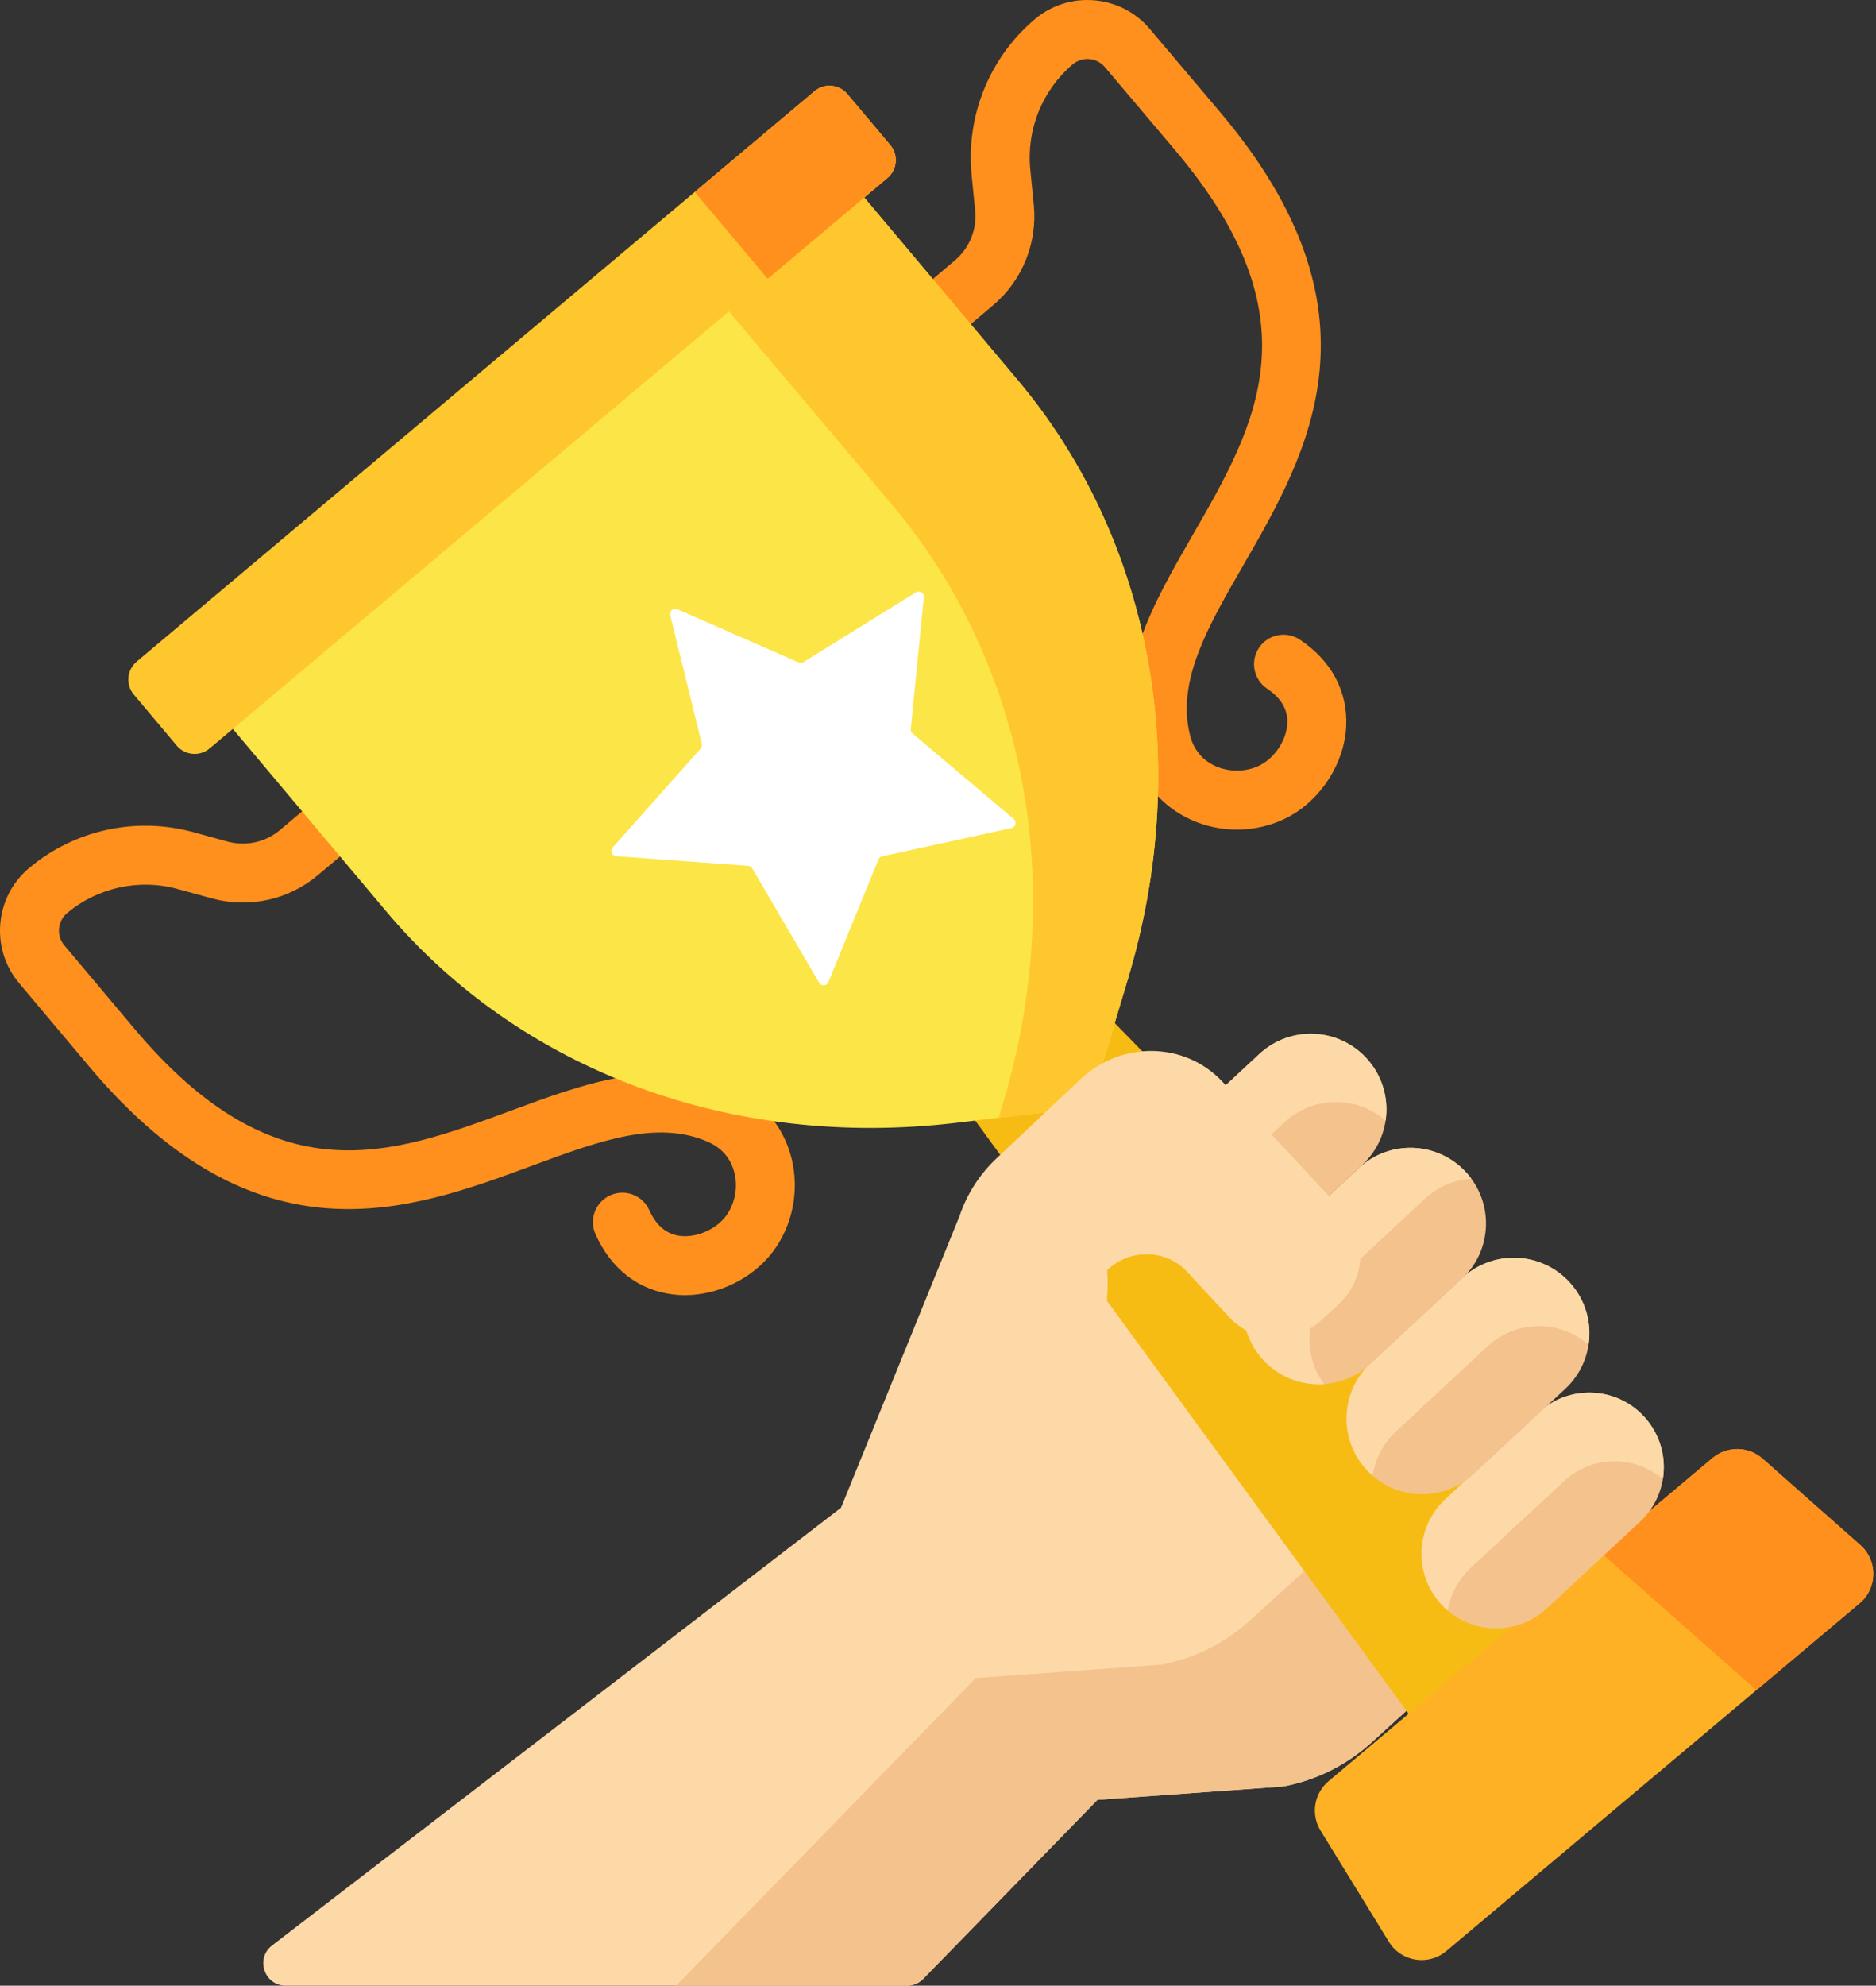
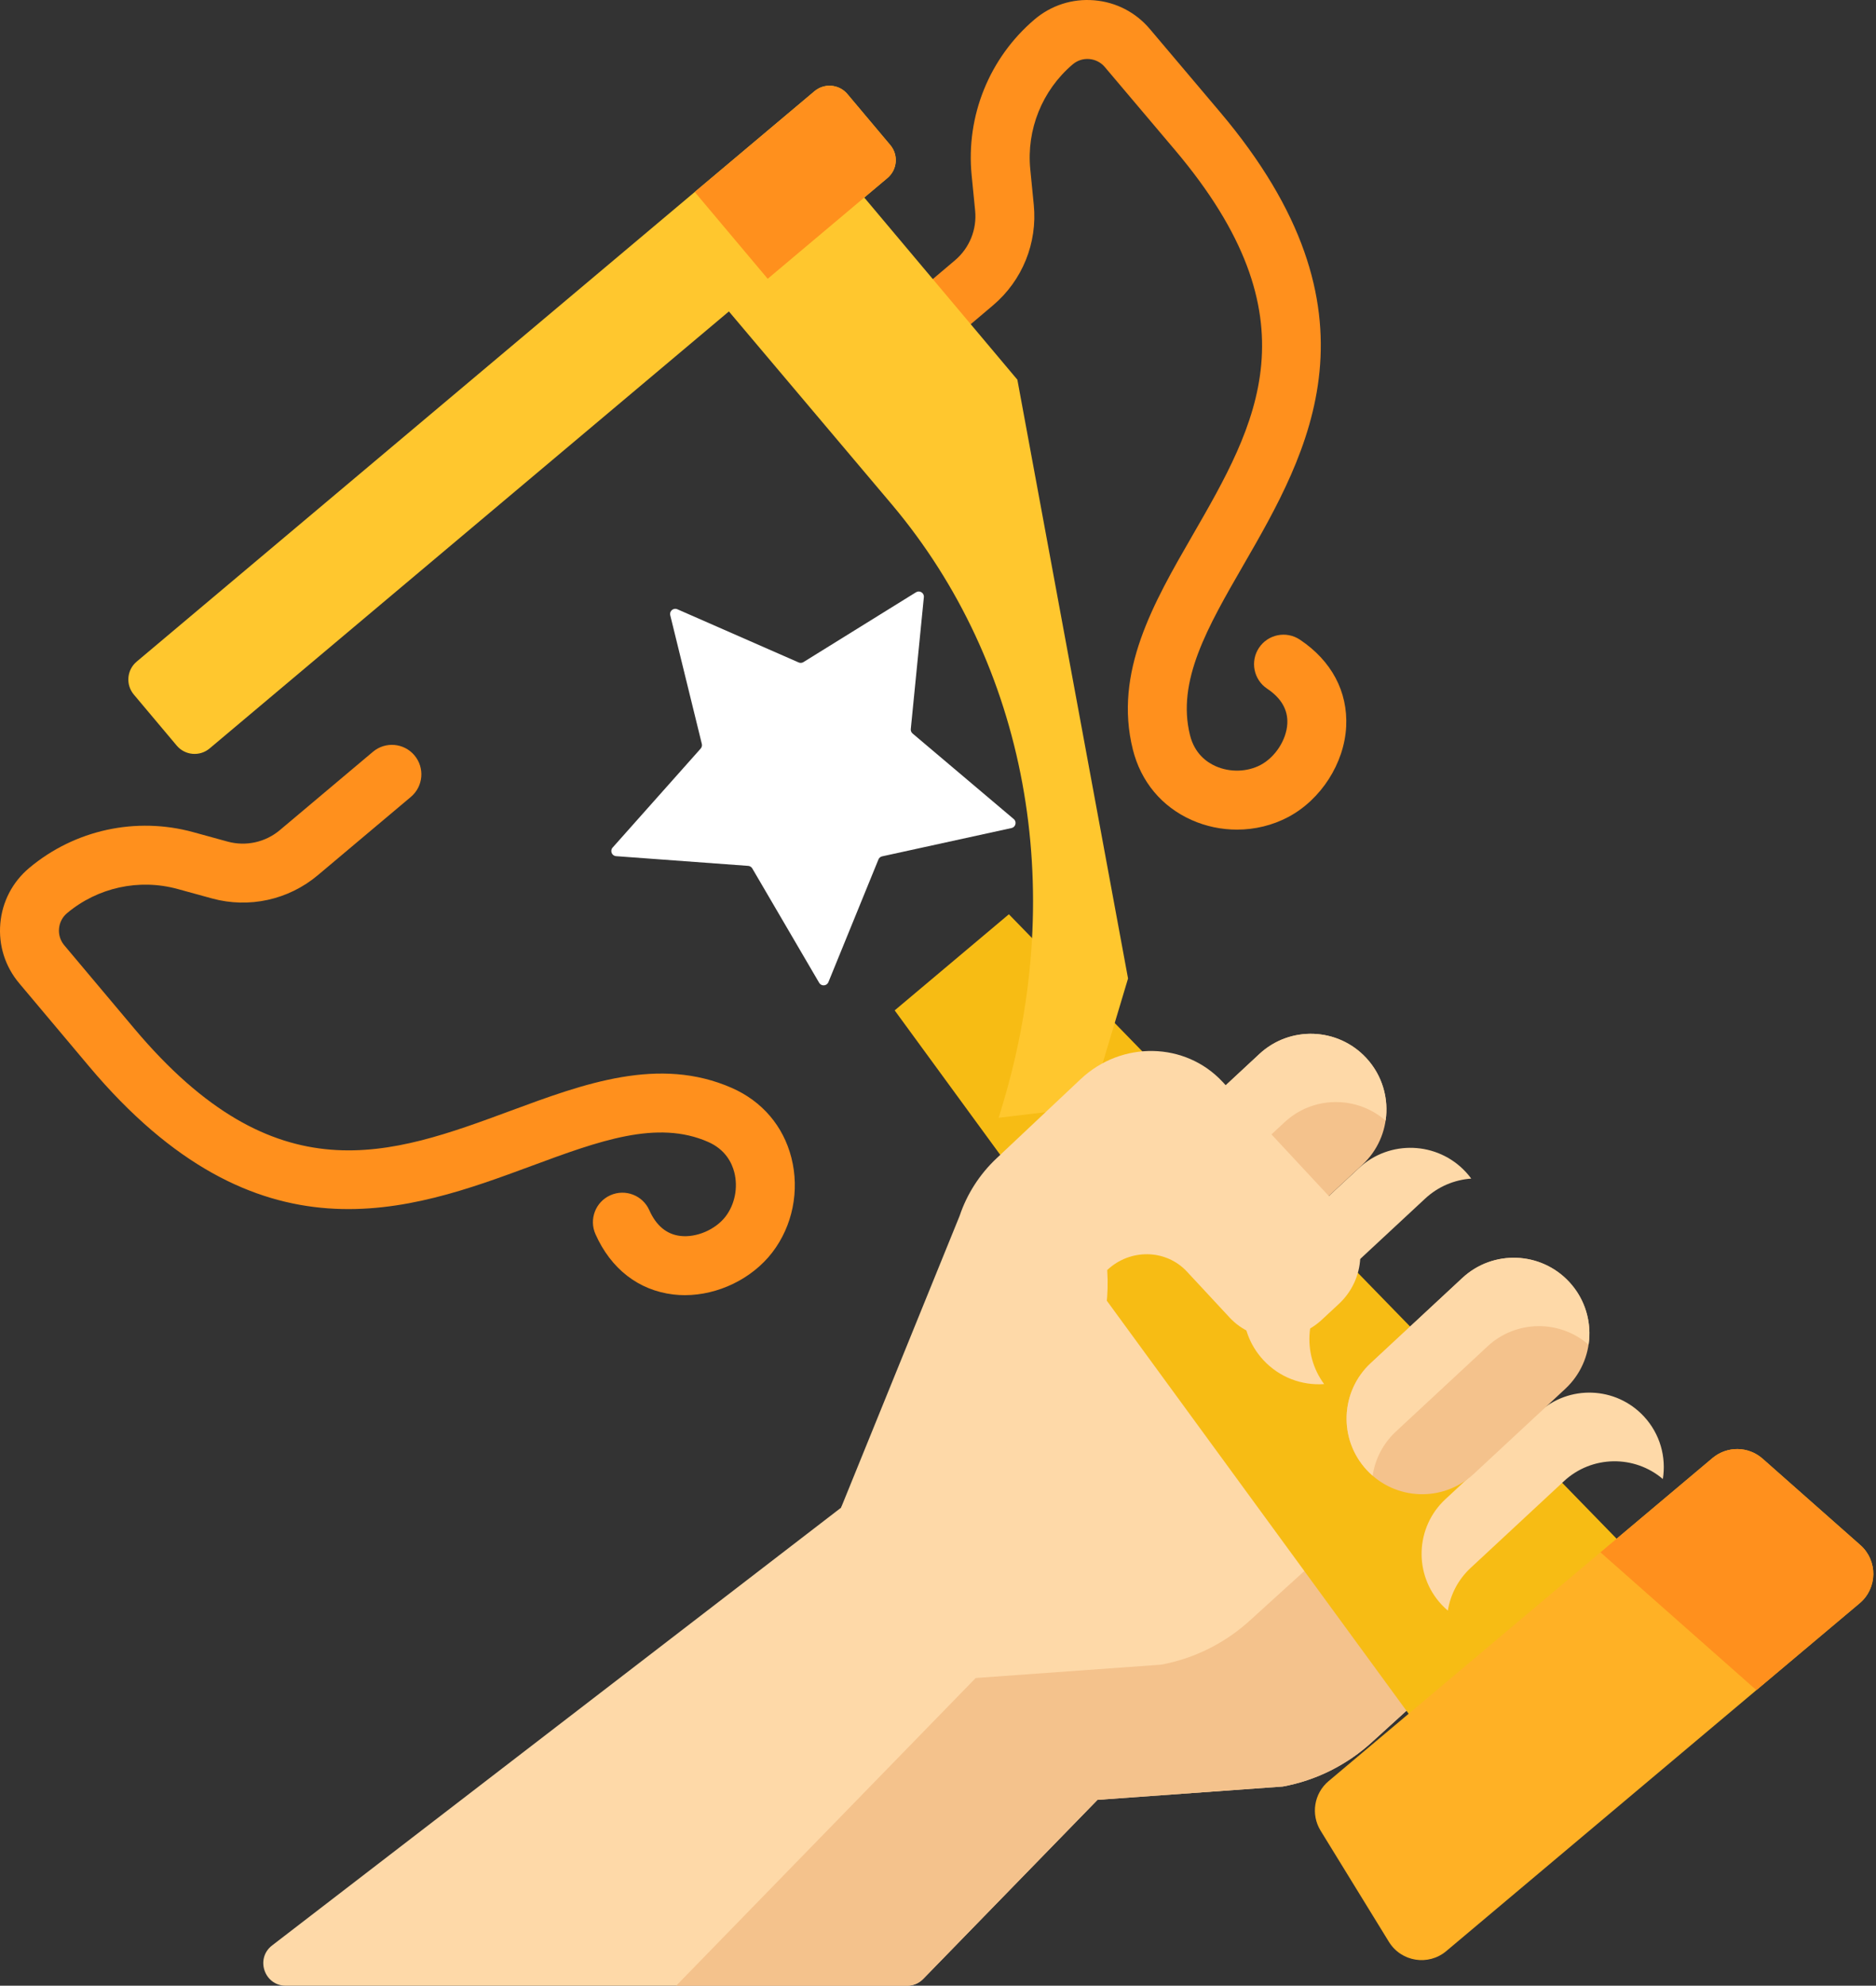
<svg xmlns="http://www.w3.org/2000/svg" width="484" height="512" viewBox="0 0 484 512" fill="none">
  <rect x="0" y="0" width="484" height="512" fill="#333333" stroke="none" />
  <path d="M176.694 333.947C175.693 333.947 174.696 333.889 173.707 333.771C164.745 332.701 157.614 327.175 153.627 318.213C151.921 314.377 153.648 309.884 157.484 308.179C161.318 306.475 165.812 308.2 167.519 312.035C169.291 316.02 171.979 318.255 175.51 318.675C179.657 319.167 184.573 317.069 187.186 313.675C189.583 310.563 190.449 306.194 189.447 302.274C188.807 299.771 187.116 296.378 182.694 294.435C169.522 288.644 154.519 294.193 137.146 300.614C105.681 312.248 66.519 326.727 22.981 274.96L4.95 253.521C1.318 249.204 -0.41 243.73 0.082 238.109C0.574 232.489 3.229 227.4 7.555 223.78C19.29 213.96 35.106 210.514 49.862 214.565L58.714 216.995C63.422 218.286 68.464 217.183 72.201 214.039L96.218 193.838C99.431 191.138 104.226 191.55 106.928 194.763C109.63 197.976 109.216 202.77 106.004 205.473L81.986 225.674C74.423 232.034 64.219 234.267 54.689 231.654L45.838 229.224C35.889 226.493 25.225 228.816 17.311 235.438C16.104 236.448 15.364 237.867 15.227 239.435C15.089 241.003 15.571 242.53 16.584 243.735L34.615 265.174C71.272 308.758 100.708 297.875 131.873 286.354C150.624 279.421 170.013 272.252 188.811 280.515C196.632 283.953 202.089 290.343 204.175 298.508C206.34 306.98 204.492 316.116 199.23 322.95C193.996 329.749 185.229 333.947 176.694 333.947Z" fill="#FF901D" />
  <path d="M319.137 213.91C315.144 213.911 311.135 213.086 307.414 211.426C299.717 207.992 294.338 201.537 292.268 193.249C287.291 173.329 297.625 155.424 307.619 138.11C324.229 109.334 339.917 82.152 303.134 38.674L285.04 17.287C284.023 16.086 282.6 15.354 281.031 15.225C279.464 15.091 277.938 15.586 276.74 16.606C268.88 23.289 264.793 33.41 265.808 43.678L266.711 52.812C267.682 62.646 263.759 72.328 256.215 78.71L232.256 98.98C229.051 101.694 224.255 101.292 221.543 98.086C218.831 94.881 219.231 90.085 222.436 87.374L246.395 67.104C250.123 63.951 252.061 59.167 251.581 54.307L250.678 45.173C249.173 29.945 255.234 14.937 266.891 5.024C271.189 1.37 276.654 -0.391 282.275 0.073C287.898 0.535 293.001 3.161 296.645 7.468L314.739 28.856C358.427 80.495 337.555 116.655 320.785 145.711C311.526 161.752 303.53 175.607 307.017 189.566C308.187 194.252 311.247 196.491 313.607 197.543C317.303 199.192 321.755 199.074 325.227 197.236C329.012 195.233 331.912 190.747 332.123 186.57C332.302 183.02 330.553 179.993 326.924 177.574C323.431 175.245 322.486 170.526 324.814 167.033C327.142 163.54 331.862 162.596 335.355 164.923C343.518 170.363 347.762 178.324 347.307 187.338C346.828 196.809 340.814 206.188 332.34 210.673C328.269 212.826 323.713 213.91 319.137 213.91Z" fill="#FF901D" />
  <path d="M330.964 460.639L283.147 464.075L238.176 510.247C237.086 511.366 235.589 511.998 234.026 511.998H73.732C68.2 511.998 65.816 504.985 70.201 501.613L216.985 388.75L264.18 310.085C272.091 296.899 290.382 294.864 300.998 305.988L389.555 373.831C402.94 384.085 403.769 403.959 391.285 415.293L354.063 449.083C347.579 455.049 339.557 459.061 330.964 460.639Z" fill="#FED9A8" />
  <path d="M389.554 373.832L367.903 357.245C370.231 366.518 367.616 376.842 359.867 383.877L322.645 417.667C316.161 423.632 308.139 427.644 299.545 429.222L251.728 432.658L174.451 511.998H234.024C235.587 511.998 237.083 511.367 238.174 510.247L283.146 464.075L330.963 460.639C339.557 459.061 347.578 455.049 354.063 449.084L391.285 415.294C403.769 403.96 402.94 384.086 389.554 373.832Z" fill="#F4C28C" />
  <path d="M322.156 335.224L331.092 344.836C326.061 345.373 320.906 343.665 317.258 339.741L309.127 330.995C313.801 330.135 318.742 331.552 322.156 335.224Z" fill="#E8D06B" />
  <path d="M437.273 417.485L380.499 465.234L230.822 260.519L260.287 235.737L437.273 417.485Z" fill="#F7BC14" />
-   <path d="M50.658 176.751L99.573 234.91C134.26 276.153 188.907 296.419 246.788 289.504L281.108 285.404L291.03 252.294C307.763 196.454 297.164 139.143 262.476 97.9L213.561 39.741L50.658 176.751Z" fill="#FCE547" />
-   <path d="M262.476 97.901L213.561 39.742L178.617 69.132L230.191 130.186C264.878 171.429 275.478 228.74 258.745 284.58L257.658 288.206L281.108 285.405L291.03 252.295C307.762 196.456 297.163 139.145 262.476 97.901Z" fill="#FFC72E" />
+   <path d="M262.476 97.901L213.561 39.742L178.617 69.132L230.191 130.186C264.878 171.429 275.478 228.74 258.745 284.58L257.658 288.206L281.108 285.405L291.03 252.295Z" fill="#FFC72E" />
  <path d="M228.958 45.899L54.083 192.977C51.536 195.119 47.734 194.791 45.592 192.244L34.526 179.086C32.384 176.539 32.712 172.737 35.259 170.595L210.134 23.517C212.681 21.375 216.483 21.703 218.625 24.25L229.691 37.408C231.834 39.955 231.506 43.756 228.958 45.899Z" fill="#FFC72E" />
  <path d="M229.691 37.408L218.625 24.25C216.483 21.703 212.681 21.375 210.134 23.517L179.24 49.5L198.064 71.882L228.958 45.899C231.506 43.756 231.834 39.955 229.691 37.408Z" fill="#FF901D" />
  <path d="M174.749 157.089L206.047 170.806C206.448 170.982 206.911 170.949 207.283 170.718L236.326 152.712C237.264 152.131 238.461 152.877 238.352 153.975L234.978 187.98C234.935 188.416 235.109 188.846 235.443 189.128L261.542 211.185C262.385 211.897 262.045 213.267 260.967 213.503L227.584 220.802C227.156 220.896 226.801 221.194 226.636 221.6L213.723 253.238C213.306 254.26 211.898 254.36 211.341 253.407L194.083 223.913C193.862 223.535 193.468 223.29 193.031 223.258L158.951 220.754C157.85 220.673 157.32 219.365 158.054 218.541L180.771 193.014C181.062 192.687 181.174 192.237 181.069 191.811L172.919 158.625C172.658 157.555 173.738 156.646 174.749 157.089Z" fill="white" />
  <path d="M479.779 413.381L373.136 503.073C368.507 506.967 361.498 505.835 358.33 500.682L340.704 472.015C338.135 467.838 339.012 462.409 342.765 459.253L441.812 375.95C445.565 372.794 451.063 372.86 454.739 376.107L479.961 398.386C484.495 402.389 484.409 409.487 479.779 413.381Z" fill="#FFB125" />
  <path d="M479.962 398.384L454.74 376.105C451.065 372.859 445.566 372.792 441.813 375.948L412.914 400.254L453.14 435.786L479.78 413.381C484.41 409.487 484.496 402.389 479.962 398.384Z" fill="#FF901D" />
-   <path d="M371.898 413.718C379.121 421.499 391.285 421.949 399.063 414.723L423.121 392.373C430.895 385.151 431.345 372.995 424.125 365.218C416.902 357.437 404.738 356.987 396.96 364.213L372.902 386.563C365.128 393.785 364.678 405.941 371.898 413.718Z" fill="#F4C28C" />
  <path d="M372.902 386.562L396.96 364.212C404.738 356.986 416.902 357.436 424.125 365.217C428.313 369.729 429.915 375.714 429.008 381.355C421.69 375.119 410.7 375.212 403.483 381.916L379.425 404.266C376.161 407.298 374.194 411.201 373.537 415.283C372.968 414.798 372.418 414.279 371.897 413.718C364.678 405.941 365.128 393.785 372.902 386.562Z" fill="#FED9A8" />
  <path d="M352.624 379.037C359.956 386.935 372.304 387.392 380.199 380.057L403.832 358.102C411.723 350.771 412.18 338.431 404.851 330.537C397.519 322.639 385.171 322.182 377.276 329.517L353.643 351.472C345.752 358.803 345.295 371.142 352.624 379.037Z" fill="#F4C28C" />
  <path d="M353.643 351.471L377.276 329.516C385.172 322.181 397.519 322.638 404.851 330.536C409.051 335.061 410.689 341.045 409.841 346.711C402.413 340.246 391.151 340.296 383.774 347.149L360.141 369.104C356.773 372.233 354.764 376.276 354.132 380.495C353.61 380.041 353.105 379.556 352.624 379.037C345.295 371.142 345.752 358.803 353.643 351.471Z" fill="#FED9A8" />
-   <path d="M325.947 350.692C333.279 358.59 345.627 359.047 353.522 351.712L377.155 329.757C385.046 322.426 385.503 310.086 378.174 302.192C370.842 294.294 358.494 293.837 350.599 301.172L326.966 323.127C319.075 330.459 318.619 342.798 325.947 350.692Z" fill="#F4C28C" />
  <path d="M326.967 323.127L350.6 301.172C358.496 293.837 370.843 294.294 378.175 302.192C378.681 302.737 379.146 303.305 379.578 303.889C375.29 304.19 371.073 305.899 367.678 309.053L344.045 331.008C336.698 337.833 335.799 348.998 341.623 356.876C335.937 357.275 330.128 355.195 325.948 350.692C318.619 342.798 319.075 330.459 326.967 323.127Z" fill="#FED9A8" />
  <path d="M300.256 321.286C307.588 329.184 319.936 329.641 327.831 322.306L351.464 300.351C359.355 293.02 359.812 280.68 352.483 272.786C345.151 264.888 332.803 264.431 324.908 271.766L301.275 293.721C293.384 301.052 292.928 313.392 300.256 321.286Z" fill="#F4C28C" />
  <path d="M301.275 293.721L324.908 271.766C332.804 264.431 345.151 264.888 352.483 272.786C356.679 277.306 358.318 283.283 357.476 288.943C350.048 282.466 338.777 282.512 331.395 289.37L307.762 311.325C304.389 314.459 302.379 318.508 301.75 322.733C301.233 322.282 300.733 321.801 300.256 321.287C292.928 313.392 293.384 301.052 301.275 293.721Z" fill="#FED9A8" />
  <path d="M345.411 336.215L341.028 340.287C334.133 346.693 323.492 346.448 317.256 339.741L306.222 327.872C300.821 322.062 291.594 321.881 285.658 327.468C288.98 378.866 216.984 388.751 216.984 388.751L247.585 313.481C249.472 307.866 252.737 302.779 257.077 298.694L278.81 278.24C289.376 268.296 305.798 268.612 315.42 278.947L346.598 312.435C352.849 319.146 352.317 329.799 345.411 336.215Z" fill="#FED9A8" />
</svg>